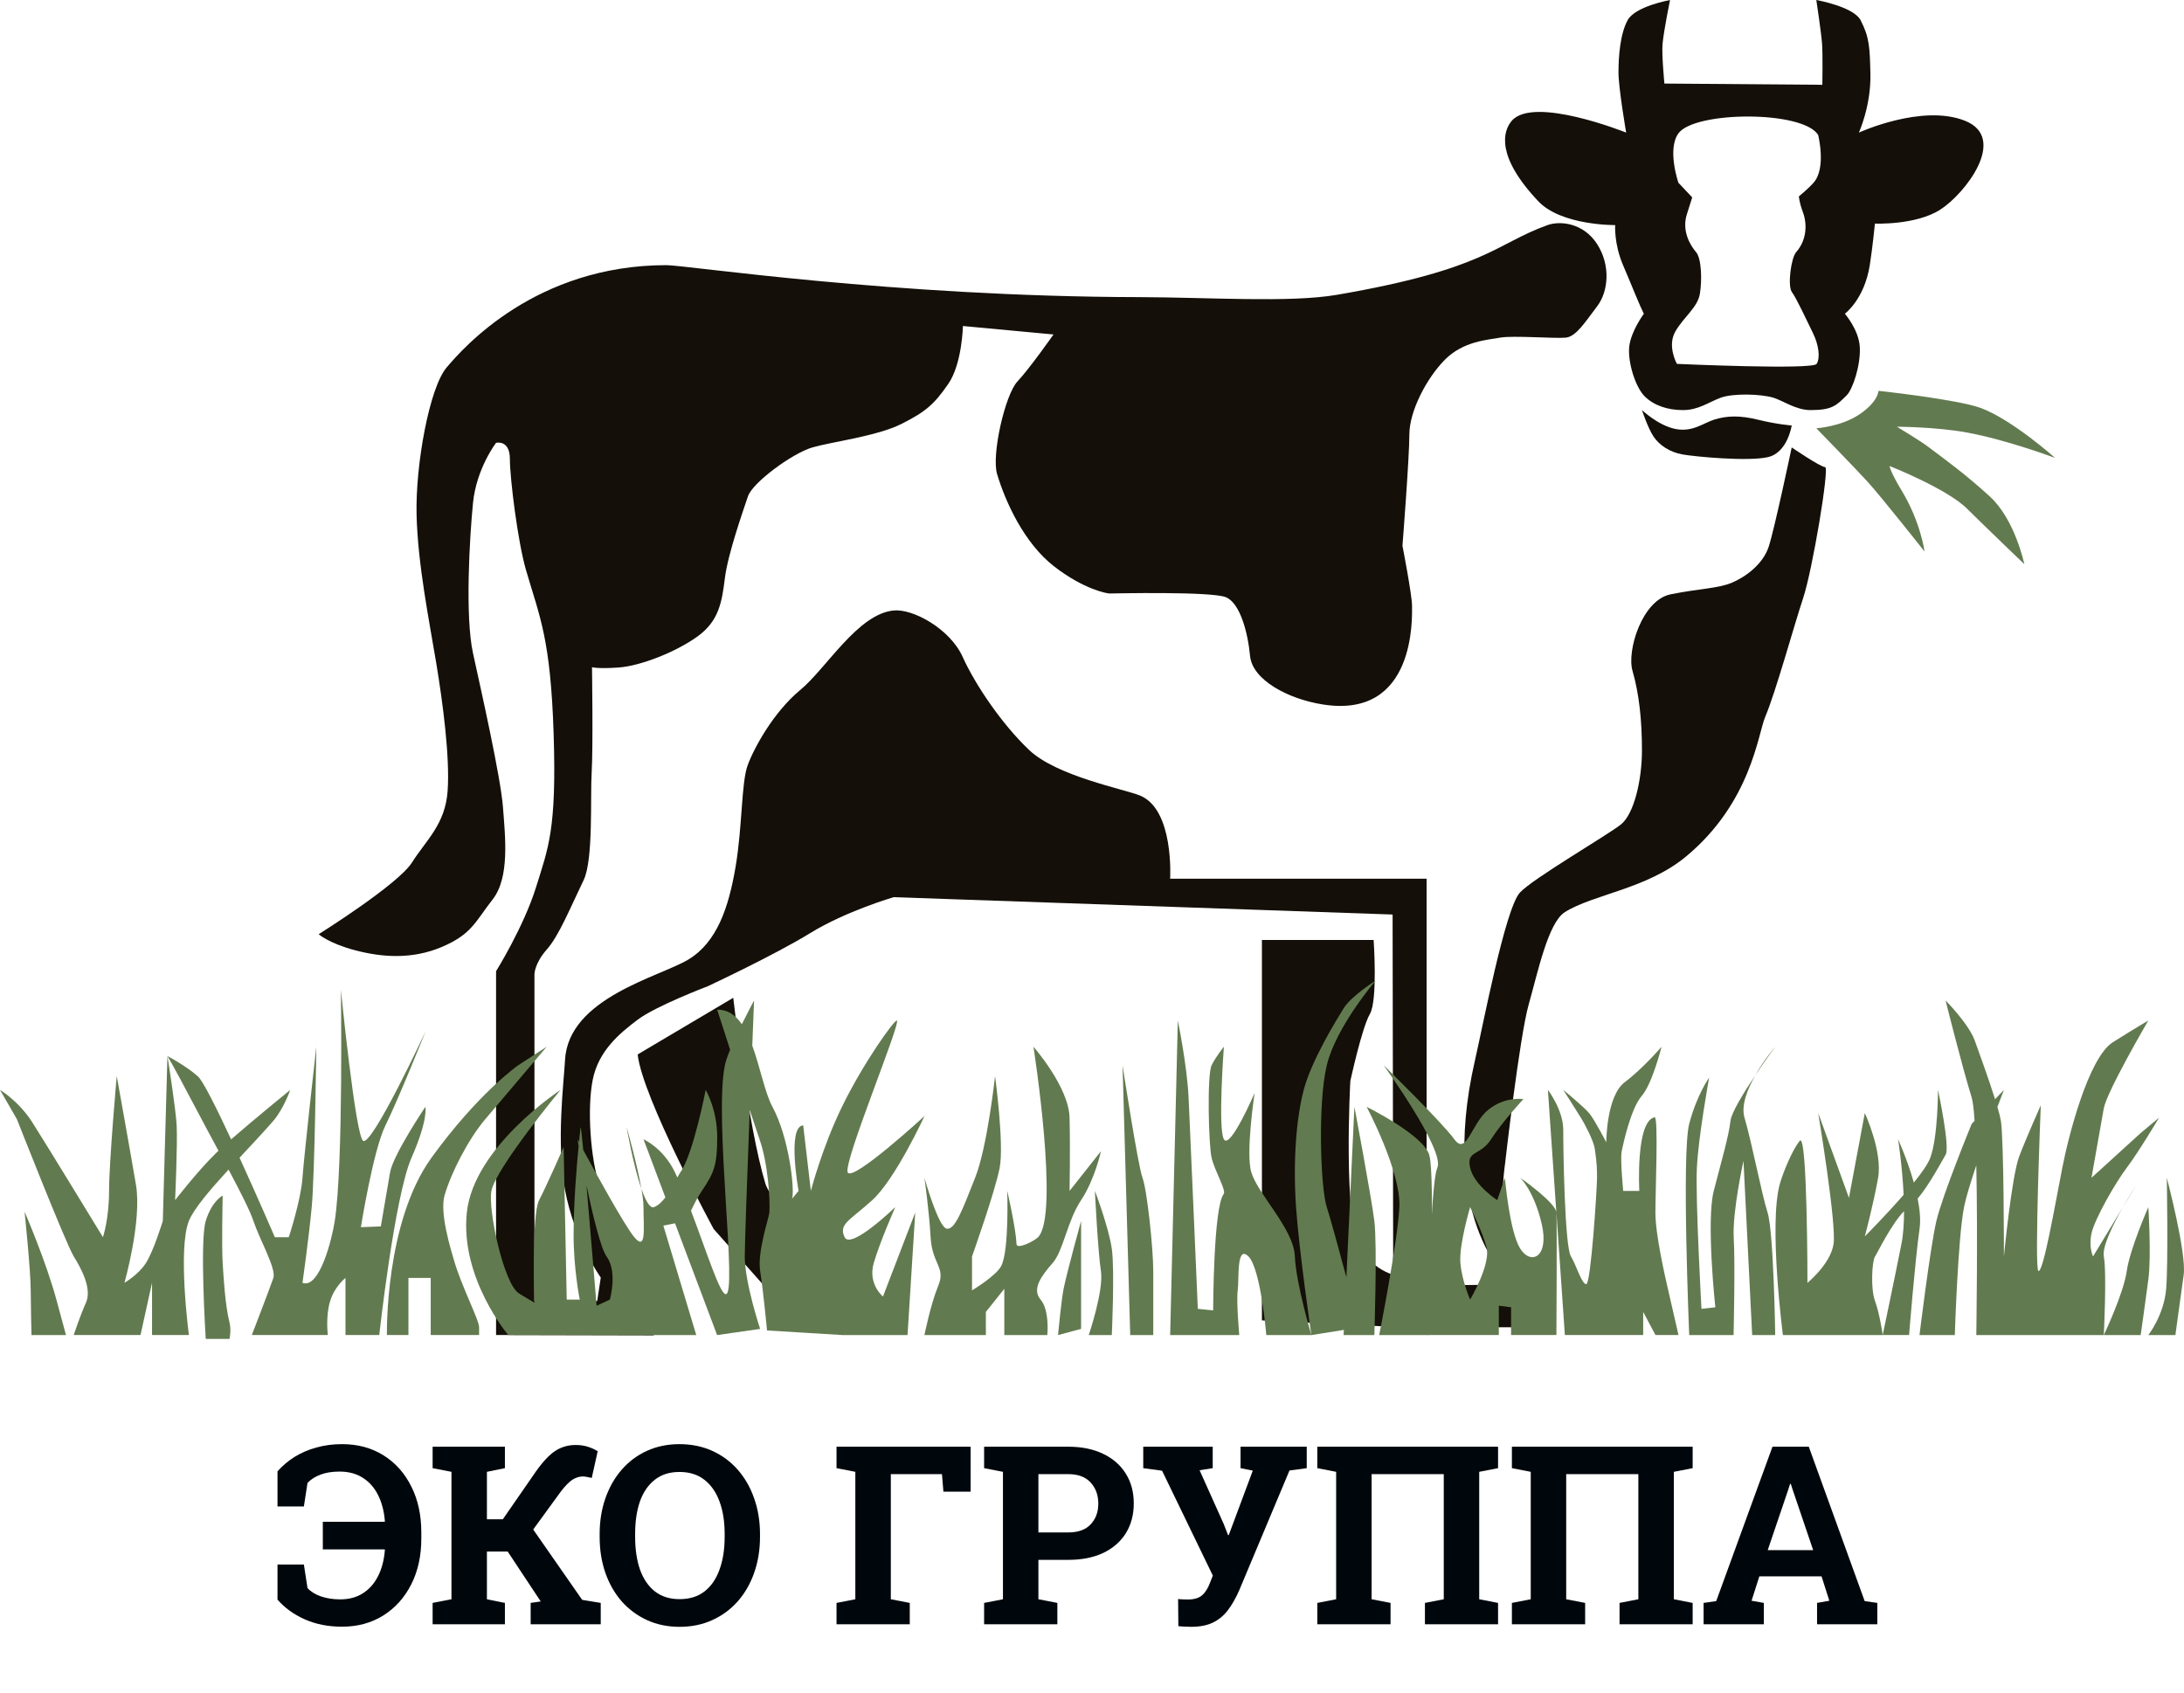
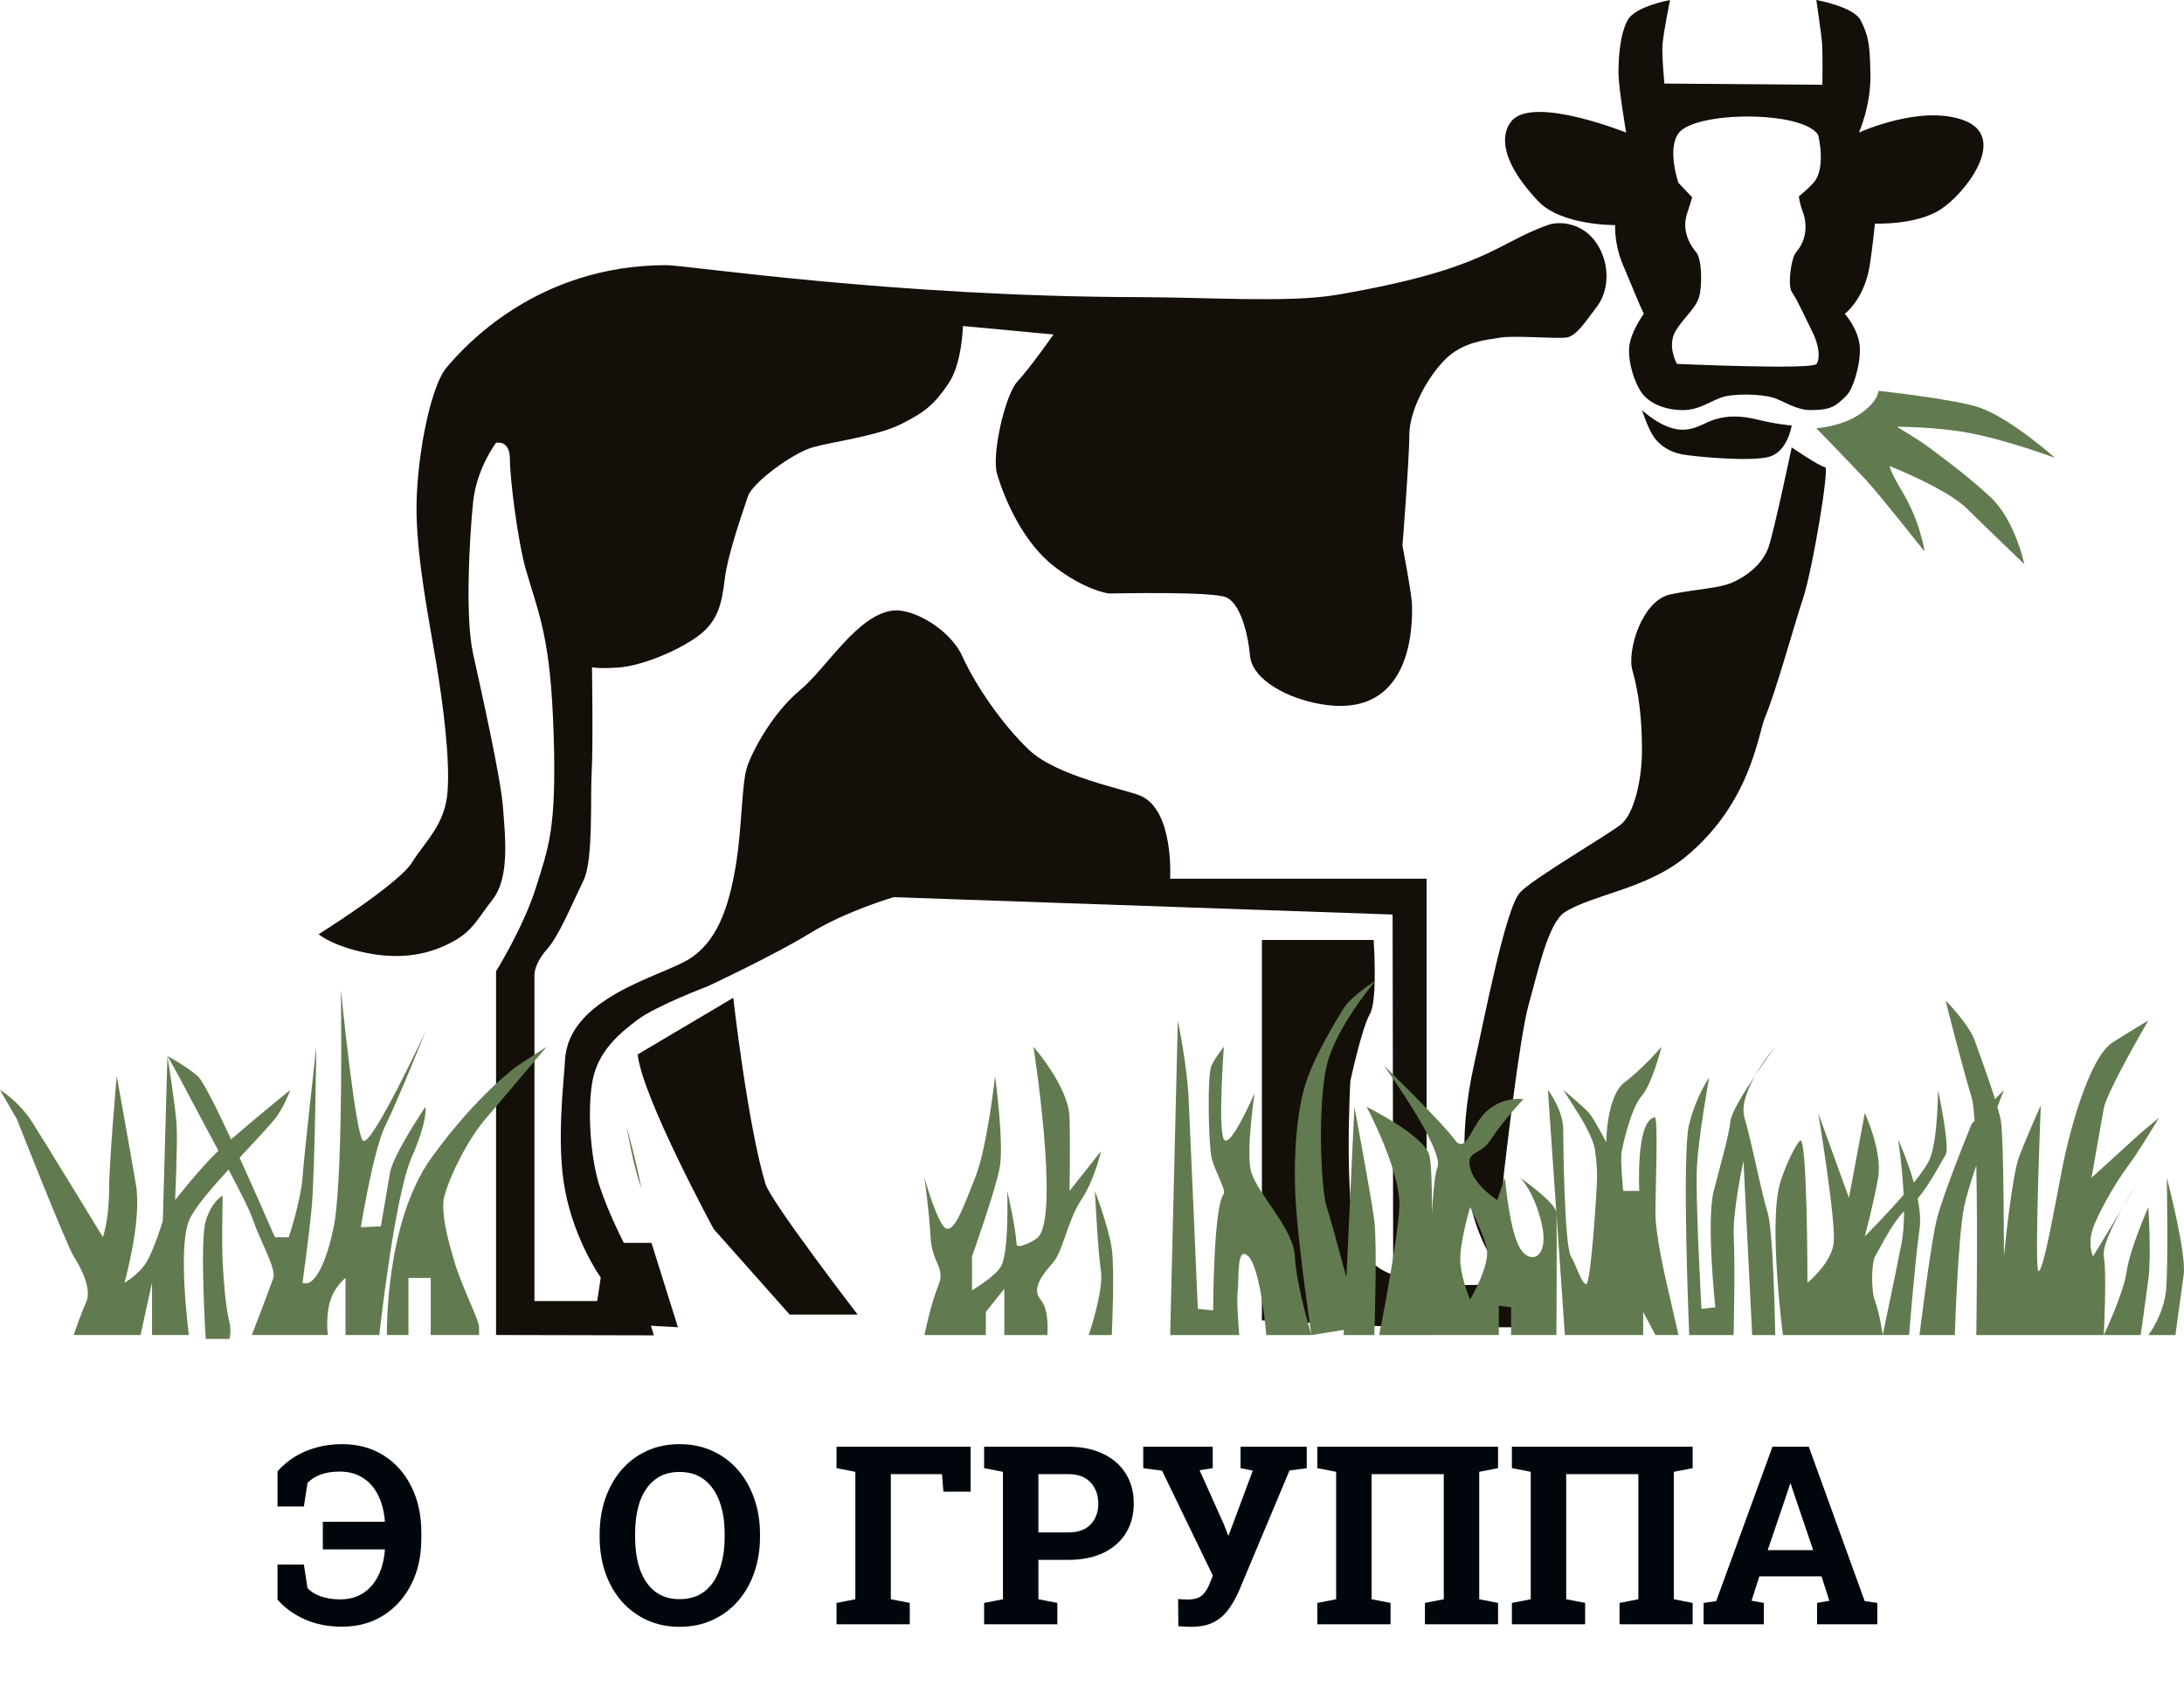
<svg xmlns="http://www.w3.org/2000/svg" width="80" height="62" viewBox="0 0 80 62" fill="none">
  <path d="M60.145 15.021C60.145 15.021 60.736 15.585 61.369 15.713C62.002 15.84 62.397 15.491 62.803 15.367C63.268 15.226 63.731 15.21 64.407 15.377C65.082 15.544 65.63 15.586 65.63 15.586C65.63 15.586 65.483 16.574 64.766 16.743C64.049 16.913 62.087 16.729 61.623 16.645C61.158 16.561 60.779 16.306 60.568 15.989C60.357 15.67 60.145 15.021 60.145 15.021Z" fill="#140F08" />
  <path d="M65.63 16.39C65.63 16.39 66.685 17.11 66.854 17.11C67.023 17.11 66.389 20.88 66.053 21.896C65.715 22.913 65.04 25.368 64.66 26.258C64.395 26.878 64.145 29.403 61.75 31.382C60.315 32.568 58.349 32.761 57.319 33.414C56.706 33.803 56.334 35.605 55.997 36.791C55.66 37.978 55.133 42.605 55.133 42.605C55.133 42.605 54.929 44.003 55.133 44.638C55.337 45.273 56.434 47.178 56.729 47.687C57.025 48.195 56.856 48.618 56.856 48.618H51.877V47.094L55.422 47.052C55.422 47.052 52.638 44.892 54.029 38.837C54.315 37.596 55.133 33.288 55.674 32.696C56.142 32.184 58.909 30.578 59.379 30.197C59.85 29.816 60.145 28.587 60.145 27.486C60.145 26.385 60.041 25.407 59.797 24.566C59.587 23.838 60.145 21.981 61.2 21.769C62.255 21.558 62.93 21.558 63.436 21.346C63.941 21.135 64.574 20.668 64.785 20.034C64.997 19.398 65.63 16.39 65.63 16.39Z" fill="#140F08" />
  <path d="M56.686 8.245C57.143 8.081 57.998 8.161 58.5 8.937C59.002 9.714 58.922 10.674 58.5 11.224C58.079 11.775 57.741 12.325 57.361 12.367C56.982 12.409 55.42 12.283 54.957 12.367C54.493 12.451 53.606 12.495 52.932 13.171C52.257 13.849 51.625 15.061 51.625 15.916C51.625 16.771 51.372 19.99 51.372 19.99C51.372 19.99 51.723 21.798 51.723 22.192C51.723 22.588 51.879 26.343 48.461 25.806C47.175 25.605 45.873 24.903 45.79 24.027C45.706 23.151 45.424 22.107 44.917 21.881C44.411 21.654 40.726 21.74 40.642 21.74C40.558 21.74 39.714 21.599 38.617 20.751C37.521 19.904 36.831 18.396 36.523 17.363C36.313 16.66 36.818 14.454 37.268 13.975C37.718 13.495 38.59 12.252 38.59 12.252L35.272 11.942C35.272 11.942 35.243 13.325 34.737 14.06C34.23 14.795 33.921 15.077 33.021 15.528C32.122 15.98 30.49 16.178 29.759 16.389C29.029 16.601 27.566 17.674 27.397 18.182C27.228 18.69 26.666 20.271 26.553 21.174C26.441 22.078 26.327 22.756 25.54 23.321C24.753 23.886 23.459 24.393 22.671 24.45C21.884 24.507 21.685 24.439 21.685 24.439C21.685 24.439 21.728 27.387 21.673 28.29C21.617 29.193 21.741 31.493 21.377 32.243C20.881 33.267 20.477 34.276 20.026 34.784C19.577 35.292 19.577 35.687 19.577 35.687V47.658H23.571L23.95 48.915L18.171 48.902V35.576C18.171 35.576 19.183 33.952 19.633 32.506C20.083 31.059 20.392 30.395 20.28 26.893C20.168 23.392 19.774 22.616 19.267 20.88C18.969 19.857 18.677 17.53 18.677 16.812C18.677 16.095 18.171 16.221 18.171 16.221C18.171 16.221 17.453 17.152 17.326 18.423C17.2 19.694 17.031 22.573 17.326 23.928C17.622 25.283 18.339 28.46 18.423 29.561C18.507 30.662 18.676 32.144 18.044 32.949C17.412 33.755 17.285 34.22 16.188 34.686C15.091 35.152 13.994 35.067 13.023 34.813C12.052 34.56 11.673 34.221 11.673 34.221C11.673 34.221 14.583 32.4 15.09 31.595C15.596 30.79 16.314 30.197 16.397 28.968C16.481 27.74 16.229 25.791 15.976 24.267C15.723 22.743 15.301 20.667 15.259 18.846C15.217 17.025 15.727 14.216 16.355 13.467C16.984 12.719 19.642 9.713 24.409 9.713C25.146 9.713 32.696 10.865 41.711 10.884C44.275 10.89 47.238 11.096 48.967 10.8C54.448 9.86 54.774 8.932 56.686 8.245Z" fill="#140F08" />
  <path d="M26.859 36.55L23.358 38.625C23.524 40.192 26.142 45.02 26.142 45.02L28.925 48.153H31.415C31.415 48.153 28.238 44.022 28.039 43.368C27.387 41.209 26.859 36.55 26.859 36.55Z" fill="#140F08" />
  <path d="M46.224 34.432H50.316C50.316 34.432 50.472 36.638 50.178 37.146C49.882 37.655 49.462 39.605 49.462 39.605C49.462 39.605 49.178 44.809 49.853 45.783C50.528 46.757 51.371 46.757 51.371 46.757V48.62L46.224 48.366V34.432Z" fill="#140F08" />
  <path d="M32.737 22.362C33.449 22.294 34.8 23.04 35.259 24.056C35.718 25.073 36.686 26.512 37.697 27.473C38.71 28.433 41.167 28.903 41.75 29.138C43.016 29.646 42.862 32.187 42.862 32.187H52.256V46.46L51.032 46.29L51.011 33.5L32.736 32.864C32.736 32.864 30.992 33.372 29.685 34.176C28.377 34.981 25.93 36.125 25.93 36.125C25.93 36.125 24.031 36.845 23.357 37.353C22.682 37.862 21.922 38.496 21.711 39.555C21.501 40.614 21.628 42.435 21.964 43.452C22.301 44.469 22.85 45.527 22.85 45.527H23.863L24.833 48.618L21.756 48.449L22.006 46.797C22.006 46.797 21.046 45.462 20.694 43.578C20.372 41.862 20.654 39.626 20.698 38.823C20.825 36.548 24.158 35.786 25.212 35.15C26.267 34.514 26.689 33.244 26.943 31.762C27.195 30.28 27.153 28.67 27.386 28.034C27.618 27.398 28.335 26.086 29.305 25.282C30.276 24.48 31.416 22.489 32.737 22.362Z" fill="#140F08" />
  <path d="M71.971 4.421C70.395 3.799 68.091 4.857 68.091 4.857C68.091 4.857 68.538 3.88 68.513 2.711C68.492 1.736 68.475 1.36 68.155 0.742C67.898 0.243 66.532 0 66.532 0C66.532 0 66.716 1.223 66.743 1.609C66.771 2 66.753 3.106 66.753 3.106L60.967 3.061C60.967 3.061 60.864 1.992 60.899 1.611C60.946 1.108 61.173 0.001 61.173 0.001C61.173 0.001 59.904 0.227 59.623 0.735C59.342 1.243 59.285 2.091 59.285 2.655C59.285 3.219 59.566 4.857 59.566 4.857C59.566 4.857 56.177 3.494 55.375 4.426C55.047 4.808 54.798 5.732 56.345 7.369C57.195 8.269 59.164 8.245 59.164 8.245C59.164 8.245 59.115 8.923 59.453 9.714C59.791 10.504 60.043 11.154 60.214 11.493C60.214 11.493 59.735 12.142 59.678 12.706C59.622 13.271 59.904 14.175 60.24 14.514C60.578 14.853 61.085 15.022 61.647 15.022C62.209 15.022 62.575 14.74 63.024 14.57C63.474 14.401 64.502 14.427 64.965 14.57C65.305 14.675 65.79 15.022 66.316 15.022C67.1 15.022 67.259 14.866 67.652 14.472C67.855 14.268 68.158 13.402 68.125 12.721C68.094 12.083 67.577 11.493 67.577 11.493C67.577 11.493 68.292 10.967 68.49 9.714C68.593 9.064 68.678 8.19 68.678 8.19C68.678 8.19 70.169 8.255 71.069 7.681C71.973 7.107 73.575 5.055 71.971 4.421ZM66.038 7.765C66.207 8.217 66.179 8.798 65.795 9.234C65.604 9.45 65.471 10.476 65.639 10.702C65.808 10.928 66.171 11.72 66.395 12.172C66.621 12.623 66.684 13.102 66.544 13.329C66.403 13.555 61.425 13.329 61.425 13.329C61.425 13.329 61.059 12.679 61.368 12.142C61.677 11.605 62.184 11.266 62.267 10.759C62.351 10.252 62.324 9.46 62.127 9.235C61.93 9.008 61.592 8.473 61.789 7.852C61.986 7.231 61.986 7.231 61.986 7.231L61.48 6.694C61.48 6.694 61.057 5.472 61.48 4.886C62.07 4.067 66.036 4.039 66.599 4.943C66.599 4.943 66.908 6.157 66.43 6.694C66.22 6.93 65.894 7.192 65.894 7.192C65.894 7.192 65.9 7.394 66.038 7.765Z" fill="#140F08" />
  <path d="M50.062 40.547C50.062 40.547 52.122 41.564 52.351 42.298C52.58 43.031 52.351 48.905 52.351 48.905H50.52C50.52 48.905 51.194 45.517 51.258 44.218C51.322 42.919 50.062 40.547 50.062 40.547Z" fill="#627A4F" />
  <path d="M49.612 40.547L49.318 46.789C49.037 45.742 48.716 44.569 48.6 44.218C48.374 43.54 48.262 40.435 48.6 39.023C48.937 37.612 50.393 35.917 50.393 35.917C50.393 35.917 49.499 36.481 49.218 36.934C48.937 37.386 48.036 38.854 47.755 39.926C47.474 40.999 47.361 42.58 47.474 44.218C47.588 45.856 48.036 48.905 48.036 48.905L49.226 48.715L49.217 48.905H50.342C50.342 48.905 50.454 45.63 50.342 44.726C50.23 43.822 49.612 40.547 49.612 40.547Z" fill="#627A4F" />
  <path d="M45.837 42.947C45.621 42.252 45.956 40.039 45.956 40.039C45.956 40.039 45.057 42.128 44.831 41.733C44.606 41.337 44.831 38.344 44.831 38.344C44.831 38.344 44.55 38.683 44.381 39.022C44.212 39.361 44.269 41.93 44.381 42.41C44.493 42.89 44.927 43.607 44.824 43.738C44.445 44.218 44.438 48.001 44.438 48.001L43.876 47.944C43.876 47.944 43.595 41.394 43.538 40.208C43.482 39.022 43.144 37.385 43.144 37.385L42.863 48.905H45.394C45.394 48.905 45.282 47.663 45.338 47.267C45.393 46.871 45.281 45.574 45.732 46.025C46.183 46.477 46.385 48.905 46.385 48.905H48.038C48.038 48.905 47.476 47.042 47.431 46.025C47.387 45.008 46.094 43.774 45.837 42.947Z" fill="#627A4F" />
-   <path d="M41.119 39.022C41.119 39.022 41.681 42.693 41.85 43.144C42.019 43.596 42.244 45.742 42.244 46.561C42.244 47.38 42.244 48.904 42.244 48.904H41.4L41.119 39.022Z" fill="#627A4F" />
  <path d="M40.106 43.624C40.106 43.624 40.613 44.951 40.725 45.742C40.837 46.532 40.725 48.904 40.725 48.904H39.881C39.881 48.904 40.437 47.266 40.327 46.561C40.217 45.856 40.106 43.624 40.106 43.624Z" fill="#627A4F" />
-   <path d="M39.6 44.725V48.678L38.756 48.904C38.756 48.904 38.875 47.632 38.96 47.21C39.086 46.588 39.6 44.725 39.6 44.725Z" fill="#627A4F" />
  <path d="M37.856 38.344C37.856 38.344 39.15 39.812 39.178 40.942C39.207 42.071 39.178 43.624 39.178 43.624L40.328 42.17C40.328 42.17 40.106 43.201 39.6 43.963C39.093 44.725 38.953 45.812 38.56 46.264C38.166 46.716 37.779 47.21 38.117 47.605C38.454 48 38.363 48.904 38.363 48.904H36.788V47.21L36.112 48.058V48.905H33.862C33.862 48.905 34.088 47.776 34.369 47.098C34.65 46.42 34.143 46.307 34.088 45.319C34.032 44.33 33.862 43.145 33.862 43.145C33.862 43.145 34.369 44.953 34.678 45.008C34.987 45.064 35.268 44.275 35.718 43.145C36.168 42.016 36.449 39.418 36.449 39.418C36.449 39.418 36.786 41.902 36.618 42.778C36.449 43.654 35.605 46.025 35.605 46.025V47.267C35.605 47.267 36.501 46.731 36.68 46.364C36.97 45.772 36.895 43.625 36.895 43.625C36.895 43.625 37.208 44.966 37.236 45.574C37.245 45.781 37.879 45.468 38.024 45.32C38.82 44.509 37.856 38.344 37.856 38.344Z" fill="#627A4F" />
-   <path d="M32.006 46.264C32.232 45.487 32.794 44.217 32.794 44.217C32.794 44.217 31.162 45.798 30.938 45.318C30.713 44.838 31.107 44.725 31.951 43.962C32.795 43.2 33.863 40.884 33.863 40.884C33.863 40.884 31.22 43.312 31.051 42.945C30.882 42.578 33.02 37.44 32.851 37.383C32.763 37.353 31.638 38.909 30.84 40.545C30.112 42.038 29.702 43.623 29.702 43.623L29.421 41.223C28.822 41.262 29.252 43.623 29.252 43.623L29.015 43.908C29.116 43.567 28.902 41.668 28.296 40.546C28.018 40.032 27.843 39.089 27.556 38.302C27.594 37.319 27.621 36.649 27.621 36.649C27.621 36.649 27.411 37.039 27.174 37.518C26.947 37.188 26.659 36.977 26.271 36.988C26.271 36.988 26.478 37.631 26.744 38.453C26.653 38.677 26.581 38.877 26.552 39.022C26.148 41.001 27.03 47.464 26.58 47.407C26.361 47.38 25.874 45.828 25.311 44.351C25.416 44.124 25.561 43.84 25.709 43.623C26.169 42.945 26.271 42.663 26.271 41.646C26.271 40.629 25.849 39.924 25.849 39.924C25.849 39.924 25.399 42.267 24.921 42.945C24.89 42.989 24.853 43.055 24.811 43.133C24.782 43.069 24.754 43.006 24.724 42.945C24.299 42.052 23.571 41.731 23.571 41.731L24.373 43.863C24.252 44.02 24.116 44.152 23.964 44.215C23.809 44.282 23.645 43.979 23.496 43.547C23.541 43.809 23.571 44.045 23.571 44.215C23.571 45.006 23.683 45.853 23.233 45.317C22.884 44.9 21.823 42.971 21.366 42.128C21.311 41.566 21.273 41.225 21.264 41.308C21.26 41.345 21.238 41.539 21.208 41.838C21.172 41.771 21.152 41.733 21.152 41.733C21.152 41.733 21.168 41.821 21.196 41.971C21.121 42.74 21.013 44.045 21.011 45.206C21.008 46.495 21.237 47.606 21.237 47.606H20.759L20.646 42.016C20.646 42.016 20.028 43.427 19.747 43.964C19.466 44.501 19.574 47.719 19.574 47.719C19.574 47.719 19.574 47.719 19.012 47.38C18.451 47.041 17.867 44.294 18 43.625C18.168 42.778 20.531 39.926 20.531 39.926C20.531 39.926 17.355 42 17.1 44.416C16.847 46.816 18.618 48.905 18.618 48.905H25.504L24.299 44.896L24.726 44.81L26.268 48.905L27.843 48.679C27.843 48.679 27.281 46.985 27.281 46.025C27.281 45.522 27.374 42.973 27.463 40.661C27.616 41.126 27.746 41.515 27.822 41.734C28.137 42.637 28.214 43.964 28.182 44.416C28.17 44.596 27.732 45.856 27.845 46.562C27.957 47.268 28.097 48.736 28.097 48.736L30.881 48.905H33.243L33.525 44.416L32.343 47.494C32.344 47.492 31.781 47.041 32.006 46.264ZM22.339 47.605L21.853 47.831C21.853 47.831 21.65 45.331 21.483 43.424C21.709 44.496 22.005 45.734 22.219 46.025C22.631 46.587 22.339 47.605 22.339 47.605Z" fill="#627A4F" />
  <path d="M23.494 43.548C23.329 42.597 22.95 41.281 22.95 41.281C22.95 41.281 23.193 42.679 23.494 43.548Z" fill="#627A4F" />
-   <path d="M0.9 44.387C0.9 44.387 1.125 46.54 1.125 47.267C1.125 47.67 1.153 48.905 1.153 48.905H2.419C2.419 48.905 2.476 49.132 2.081 47.663C1.687 46.195 0.9 44.387 0.9 44.387Z" fill="#627A4F" />
  <path d="M14.288 42.947C14.175 43.597 13.95 44.924 13.95 44.924L13.219 44.953C13.219 44.953 13.669 42.13 14.119 41.225C14.569 40.321 15.589 37.781 15.589 37.781C15.589 37.781 13.627 41.985 13.303 41.791C13.022 41.621 12.487 36.257 12.487 36.257C12.487 36.257 12.582 42.635 12.262 44.727C12.161 45.387 11.706 47.221 11.08 46.992C11.08 46.992 11.306 45.404 11.418 44.219C11.53 43.034 11.586 38.346 11.586 38.346C11.586 38.346 11.137 42.326 11.08 43.146C11.023 43.965 10.578 45.32 10.578 45.32H10.068C10.068 45.32 9.444 43.872 8.775 42.408C9.223 41.927 9.669 41.454 10.013 41.056C10.389 40.619 10.631 39.926 10.631 39.926C10.631 39.926 9.328 40.984 8.466 41.736C7.936 40.599 7.434 39.591 7.25 39.429C6.801 39.033 6.132 38.684 6.132 38.684C6.132 38.684 6.246 38.839 7.145 40.547C7.428 41.086 7.724 41.635 8.003 42.153C7.981 42.174 7.96 42.194 7.94 42.212C7.265 42.862 6.414 43.963 6.414 43.963C6.414 43.963 6.507 41.914 6.471 41.224C6.437 40.595 6.133 38.683 6.133 38.683L5.964 44.725C5.964 44.725 5.627 45.826 5.346 46.264C5.065 46.702 4.558 46.99 4.558 46.99C4.558 46.99 5.205 44.725 4.98 43.398C4.754 42.07 4.276 39.417 4.276 39.417C4.276 39.417 3.995 42.579 3.995 43.624C3.995 44.669 3.77 45.318 3.77 45.318C3.77 45.318 1.688 41.901 1.182 41.11C0.675 40.32 0 39.924 0 39.924L0.619 40.997C0.619 40.997 2.419 45.57 2.7 46.022C2.981 46.473 3.375 47.208 3.15 47.715C2.924 48.223 2.7 48.902 2.7 48.902H5.147L5.569 46.989V48.902H6.919C6.919 48.902 6.504 45.766 6.919 44.723C7.096 44.282 7.7 43.575 8.372 42.843C8.811 43.668 9.161 44.358 9.282 44.723C9.507 45.401 10.126 46.473 10.013 46.812C9.899 47.151 9.225 48.902 9.225 48.902H12.009C12.009 48.902 11.92 48.228 12.093 47.66C12.257 47.119 12.655 46.812 12.655 46.812V48.902H13.892C13.892 48.902 14.454 43.82 15.074 42.408C15.694 40.997 15.581 40.545 15.581 40.545C15.581 40.545 14.4 42.298 14.288 42.947Z" fill="#627A4F" />
  <path d="M79.37 43.144C79.37 43.144 79.426 46.25 79.347 47.21C79.268 48.17 78.694 48.904 78.694 48.904H79.685C79.685 48.904 79.876 47.492 79.988 46.702C80.1 45.911 79.37 43.144 79.37 43.144Z" fill="#627A4F" />
  <path d="M78.694 44.218C78.694 44.218 78.019 45.742 77.903 46.561C77.788 47.38 77.063 48.904 77.063 48.904H78.413C78.413 48.904 78.582 47.718 78.694 46.871C78.808 46.024 78.694 44.218 78.694 44.218Z" fill="#627A4F" />
  <path d="M77.761 44.226L78.245 43.427C78.245 43.427 78.017 43.775 77.761 44.226Z" fill="#627A4F" />
  <path d="M77.063 46.024C76.997 45.663 77.406 44.847 77.76 44.225L76.668 46.024C76.668 46.024 76.5 45.685 76.612 45.177C76.724 44.668 77.456 43.369 77.902 42.777C78.349 42.184 79.086 40.942 79.086 40.942L78.411 41.506L76.611 43.144C76.611 43.144 76.948 41.224 77.061 40.603C77.173 39.982 78.692 37.384 78.692 37.384C78.692 37.384 78.298 37.61 77.398 38.175C76.499 38.739 75.765 41.629 75.542 42.777C75.261 44.217 74.853 46.575 74.67 46.56C74.509 46.547 74.754 40.489 74.754 40.489C74.754 40.489 74.247 41.619 73.966 42.352C73.685 43.086 73.404 46.023 73.404 46.023C73.404 46.023 73.404 41.731 73.292 41.053C73.272 40.933 73.226 40.757 73.165 40.547C73.308 40.17 73.404 39.924 73.404 39.924L73.079 40.266C72.846 39.523 72.491 38.548 72.336 38.118C72.11 37.497 71.267 36.649 71.267 36.649C71.267 36.649 71.858 39.021 72.224 40.207C72.268 40.35 72.302 40.651 72.329 41.056L72.224 41.167C72.224 41.167 71.155 43.765 70.93 44.725C70.704 45.685 70.311 48.904 70.311 48.904H71.605C71.605 48.904 71.717 45.346 71.943 44.217C72.014 43.857 72.188 43.292 72.392 42.688C72.449 45.281 72.392 48.904 72.392 48.904H77.062C77.063 48.904 77.176 46.645 77.063 46.024Z" fill="#627A4F" />
  <path d="M63.388 41.055C63.326 41.619 63.057 42.523 62.775 43.624C62.493 44.725 62.832 47.887 62.832 47.887L62.325 47.944C62.325 47.944 62.1 43.935 62.157 42.777C62.213 41.619 62.606 39.474 62.606 39.474C62.606 39.474 62.157 40.095 61.876 41.167C61.594 42.24 61.876 48.904 61.876 48.904H63.501C63.501 48.904 63.563 46.306 63.507 45.346C63.452 44.386 63.864 42.523 63.864 42.523L64.182 48.904H65.026C65.026 48.904 64.97 45.121 64.746 44.415C64.521 43.708 64.183 41.902 63.901 40.942C63.77 40.494 64.007 39.899 64.296 39.391C63.874 40.021 63.421 40.758 63.388 41.055Z" fill="#627A4F" />
  <path d="M64.294 39.391C64.673 38.824 65.025 38.344 65.025 38.344C65.025 38.344 64.625 38.81 64.294 39.391Z" fill="#627A4F" />
  <path d="M60.638 44.415C60.638 43.596 60.75 40.9 60.61 40.927C59.906 41.068 60.048 43.624 60.048 43.624H59.458C59.458 43.624 59.345 42.466 59.401 42.184C59.456 41.902 59.739 40.603 60.132 40.151C60.526 39.7 60.862 38.344 60.862 38.344C60.862 38.344 60.187 39.135 59.513 39.643C58.838 40.151 58.838 41.845 58.838 41.845C58.838 41.845 58.417 41.028 58.219 40.786C58.024 40.548 57.263 39.925 57.263 39.925C57.263 39.925 57.6 40.447 57.923 40.969C58.038 41.154 58.369 41.772 58.415 42.07C58.498 42.597 58.499 42.89 58.499 43.143C58.499 43.539 58.273 47.04 58.105 47.04C57.936 47.04 57.734 46.329 57.543 46.023C57.314 45.659 57.26 42.083 57.262 41.392C57.264 40.659 56.7 39.924 56.7 39.924L57.009 44.413C56.984 44.049 55.687 43.143 55.687 43.143C55.687 43.143 56.193 43.623 56.474 44.837C56.755 46.05 56.08 46.361 55.687 45.74C55.292 45.119 55.125 43.142 55.125 43.142L54.844 43.961C54.844 43.961 54 43.424 53.851 42.774C53.702 42.125 54.225 42.351 54.62 41.73C55.014 41.109 55.801 40.262 55.801 40.262C55.801 40.262 55.126 40.149 54.507 40.658C53.889 41.166 53.72 42.351 53.27 41.73C52.82 41.109 50.682 39.02 50.682 39.02C50.682 39.02 52.932 42.126 52.651 42.774C52.37 43.424 52.314 48.902 52.314 48.902H54.902V47.829L55.351 47.886V48.903H57.011C57.011 48.903 57.036 44.779 57.011 44.413L57.321 48.903H60.19V48.056L60.639 48.903H61.483C61.483 48.903 61.315 48.169 61.146 47.434C60.977 46.7 60.638 45.233 60.638 44.415ZM53.851 47.605C53.851 47.605 53.55 46.927 53.494 46.264C53.438 45.601 53.851 44.217 53.851 44.217C53.851 44.217 54.282 45.064 54.451 45.685C54.62 46.306 53.851 47.605 53.851 47.605Z" fill="#627A4F" />
  <path d="M70.244 43.906C70.679 43.39 71.135 42.522 71.269 42.297C71.438 42.015 70.989 39.925 70.989 39.925C70.989 39.925 70.989 41.647 70.707 42.409C70.627 42.629 70.394 42.96 70.104 43.32C69.865 42.472 69.527 41.733 69.527 41.733C69.527 41.733 69.681 42.706 69.73 43.767C69.061 44.537 68.308 45.29 68.308 45.29C68.308 45.29 68.626 44.104 68.795 43.144C68.964 42.184 68.308 40.773 68.308 40.773L67.727 43.879L66.601 40.773C66.601 40.773 67.277 44.839 67.163 45.572C67.05 46.306 66.207 46.991 66.207 46.991C66.207 46.991 66.207 41.45 65.926 41.789C65.645 42.128 65.311 42.964 65.2 43.35C64.777 44.822 65.308 48.904 65.308 48.904H68.964C68.964 48.904 68.852 48.114 68.683 47.662C68.514 47.21 68.571 46.194 68.683 46.024C68.782 45.874 69.28 44.837 69.745 44.367C69.745 44.802 69.718 45.224 69.649 45.571C69.379 46.927 68.964 48.903 68.964 48.903H69.93C69.93 48.903 70.146 46.192 70.314 45.006C70.359 44.688 70.322 44.3 70.244 43.906Z" fill="#627A4F" />
  <path d="M20.024 38.344C20.024 38.344 18.393 40.264 17.774 40.998C17.155 41.731 16.527 42.946 16.283 43.792C16.096 44.444 16.527 45.806 16.621 46.136C16.902 47.124 17.549 48.338 17.549 48.62C17.549 48.902 17.549 48.902 17.549 48.902H15.777V46.812H14.961V48.902H14.173C14.173 48.902 14.089 44.78 15.805 42.408C17.52 40.037 18.983 39.02 18.983 39.02L20.024 38.344Z" fill="#627A4F" />
  <path d="M8.156 43.794C8.156 43.794 8.115 45.648 8.156 46.264C8.192 46.813 8.241 47.771 8.408 48.453C8.476 48.727 8.408 49.045 8.408 49.045H7.536C7.536 49.045 7.31 45.459 7.536 44.725C7.761 43.991 8.156 43.794 8.156 43.794Z" fill="#627A4F" />
  <path d="M68.809 14.317C68.809 14.317 68.809 14.698 68.133 15.164C67.458 15.631 66.532 15.688 66.532 15.688C66.532 15.688 67.879 17.07 68.386 17.62C68.892 18.171 70.496 20.203 70.496 20.203C70.496 20.203 70.355 19.116 69.651 17.959C69.232 17.268 69.215 17.07 69.215 17.07C69.215 17.07 71.322 17.902 72.056 18.637C72.565 19.145 74.151 20.666 74.151 20.666C74.151 20.666 73.814 19.033 72.886 18.185C71.958 17.338 71.267 16.848 70.608 16.351C70.342 16.149 69.483 15.631 69.483 15.631C69.483 15.631 70.918 15.636 72.042 15.842C73.525 16.114 75.277 16.774 75.277 16.774C75.277 16.774 73.731 15.391 72.577 14.953C71.725 14.629 68.809 14.317 68.809 14.317Z" fill="#627A4F" />
  <path d="M12.528 59.587C12.024 59.587 11.57 59.498 11.166 59.319C10.763 59.14 10.429 58.899 10.165 58.595V57.309H11.131L11.264 58.171C11.377 58.299 11.539 58.4 11.749 58.475C11.963 58.549 12.2 58.586 12.461 58.586C12.784 58.586 13.062 58.512 13.293 58.363C13.527 58.214 13.713 58.004 13.849 57.733C13.986 57.462 14.069 57.144 14.098 56.777L14.089 56.755H11.825V55.745H14.089L14.098 55.723C14.069 55.357 13.986 55.038 13.849 54.767C13.713 54.493 13.526 54.282 13.289 54.133C13.054 53.981 12.771 53.905 12.439 53.905C12.169 53.905 11.936 53.942 11.74 54.017C11.547 54.088 11.389 54.19 11.264 54.321L11.131 55.183H10.165V53.896C10.343 53.694 10.551 53.518 10.788 53.369C11.025 53.22 11.291 53.106 11.584 53.025C11.878 52.942 12.193 52.9 12.528 52.9C13.106 52.9 13.613 53.037 14.05 53.311C14.486 53.585 14.825 53.966 15.068 54.455C15.312 54.94 15.433 55.501 15.433 56.139V56.358C15.433 56.992 15.31 57.552 15.064 58.037C14.818 58.522 14.477 58.902 14.041 59.176C13.604 59.45 13.1 59.587 12.528 59.587Z" fill="#00070C" />
-   <path d="M15.847 59.498V58.716L16.537 58.582V53.914L15.847 53.78V52.994H18.495V53.78L17.836 53.914V55.652H18.419L19.634 53.896C19.892 53.533 20.131 53.281 20.35 53.141C20.57 53.001 20.814 52.931 21.084 52.931C21.25 52.931 21.399 52.952 21.529 52.994C21.663 53.036 21.784 53.091 21.894 53.159L21.676 54.138C21.614 54.123 21.556 54.111 21.503 54.102C21.452 54.09 21.402 54.084 21.351 54.084C21.224 54.084 21.098 54.123 20.973 54.2C20.851 54.278 20.709 54.422 20.546 54.633L19.531 56.027L21.325 58.604L22.005 58.716V59.498H19.438V58.716L19.807 58.662L19.798 58.649L18.597 56.835H17.836V58.582L18.495 58.716V59.498H15.847Z" fill="#00070C" />
  <path d="M24.893 59.592C24.457 59.592 24.059 59.51 23.701 59.346C23.342 59.182 23.032 58.953 22.771 58.658C22.512 58.36 22.314 58.012 22.174 57.613C22.035 57.211 21.965 56.771 21.965 56.295V56.197C21.965 55.723 22.035 55.287 22.174 54.888C22.314 54.486 22.512 54.136 22.771 53.838C23.029 53.54 23.337 53.31 23.696 53.146C24.055 52.982 24.453 52.9 24.889 52.9C25.328 52.9 25.728 52.982 26.09 53.146C26.452 53.31 26.763 53.54 27.024 53.838C27.285 54.136 27.486 54.486 27.625 54.888C27.767 55.287 27.839 55.723 27.839 56.197V56.295C27.839 56.771 27.767 57.211 27.625 57.613C27.486 58.012 27.285 58.36 27.024 58.658C26.763 58.953 26.452 59.182 26.09 59.346C25.731 59.51 25.332 59.592 24.893 59.592ZM24.893 58.578C25.261 58.578 25.566 58.482 25.81 58.292C26.053 58.101 26.235 57.834 26.357 57.492C26.482 57.15 26.544 56.751 26.544 56.295V56.188C26.544 55.738 26.482 55.343 26.357 55.004C26.232 54.662 26.047 54.395 25.801 54.205C25.558 54.014 25.253 53.919 24.889 53.919C24.527 53.919 24.226 54.014 23.985 54.205C23.745 54.392 23.564 54.656 23.442 54.995C23.324 55.335 23.265 55.732 23.265 56.188V56.295C23.265 56.751 23.324 57.15 23.442 57.492C23.564 57.834 23.745 58.101 23.985 58.292C24.229 58.482 24.531 58.578 24.893 58.578Z" fill="#00070C" />
  <path d="M30.642 59.498V58.716L31.331 58.582V53.914L30.642 53.78V52.994H35.554V54.642H34.557L34.504 53.999H32.631V58.582L33.325 58.716V59.498H30.642Z" fill="#00070C" />
  <path d="M36.048 59.498V58.716L36.738 58.582V53.914L36.048 53.78V52.994H39.132C39.627 52.994 40.054 53.082 40.413 53.258C40.772 53.43 41.048 53.673 41.241 53.986C41.434 54.295 41.53 54.657 41.53 55.071C41.53 55.485 41.434 55.848 41.241 56.161C41.048 56.471 40.772 56.712 40.413 56.885C40.054 57.054 39.627 57.139 39.132 57.139H38.037V58.582L38.731 58.716V59.498H36.048ZM38.037 56.134H39.132C39.493 56.134 39.766 56.036 39.95 55.839C40.137 55.64 40.231 55.387 40.231 55.08C40.231 54.767 40.137 54.51 39.95 54.307C39.766 54.102 39.493 53.999 39.132 53.999H38.037V56.134Z" fill="#00070C" />
  <path d="M43.626 59.592C43.551 59.592 43.467 59.589 43.372 59.583C43.28 59.577 43.21 59.572 43.163 59.569L43.154 58.573C43.187 58.579 43.243 58.583 43.323 58.586C43.403 58.589 43.464 58.591 43.505 58.591C43.74 58.591 43.916 58.539 44.035 58.434C44.154 58.33 44.252 58.172 44.329 57.961L44.426 57.715L42.567 53.874L41.877 53.78V52.994H44.422V53.78L43.941 53.856L44.827 55.83L44.983 56.232H45.009L45.89 53.87L45.441 53.78V52.994H47.866V53.78L47.234 53.865L45.388 58.265C45.263 58.548 45.125 58.789 44.974 58.988C44.822 59.185 44.639 59.335 44.422 59.44C44.209 59.541 43.943 59.592 43.626 59.592Z" fill="#00070C" />
  <path d="M48.253 59.498V58.716L48.943 58.582V53.914L48.253 53.78V52.994H54.874V53.78L54.184 53.914V58.582L54.874 58.716V59.498H52.195V58.716L52.885 58.582V53.999H50.242V58.582L50.936 58.716V59.498H48.253Z" fill="#00070C" />
  <path d="M55.381 59.498V58.716L56.071 58.582V53.914L55.381 53.78V52.994H62.002V53.78L61.313 53.914V58.582L62.002 58.716V59.498H59.324V58.716L60.013 58.582V53.999H57.37V58.582L58.064 58.716V59.498H55.381Z" fill="#00070C" />
  <path d="M62.403 59.498V58.716L62.865 58.649L64.926 52.994H66.256L68.303 58.649L68.766 58.716V59.498H66.559V58.716L67.008 58.636L66.723 57.742H64.445L64.16 58.636L64.61 58.716V59.498H62.403ZM64.752 56.782H66.416L65.66 54.553L65.597 54.356H65.571L65.504 54.566L64.752 56.782Z" fill="#00070C" />
</svg>